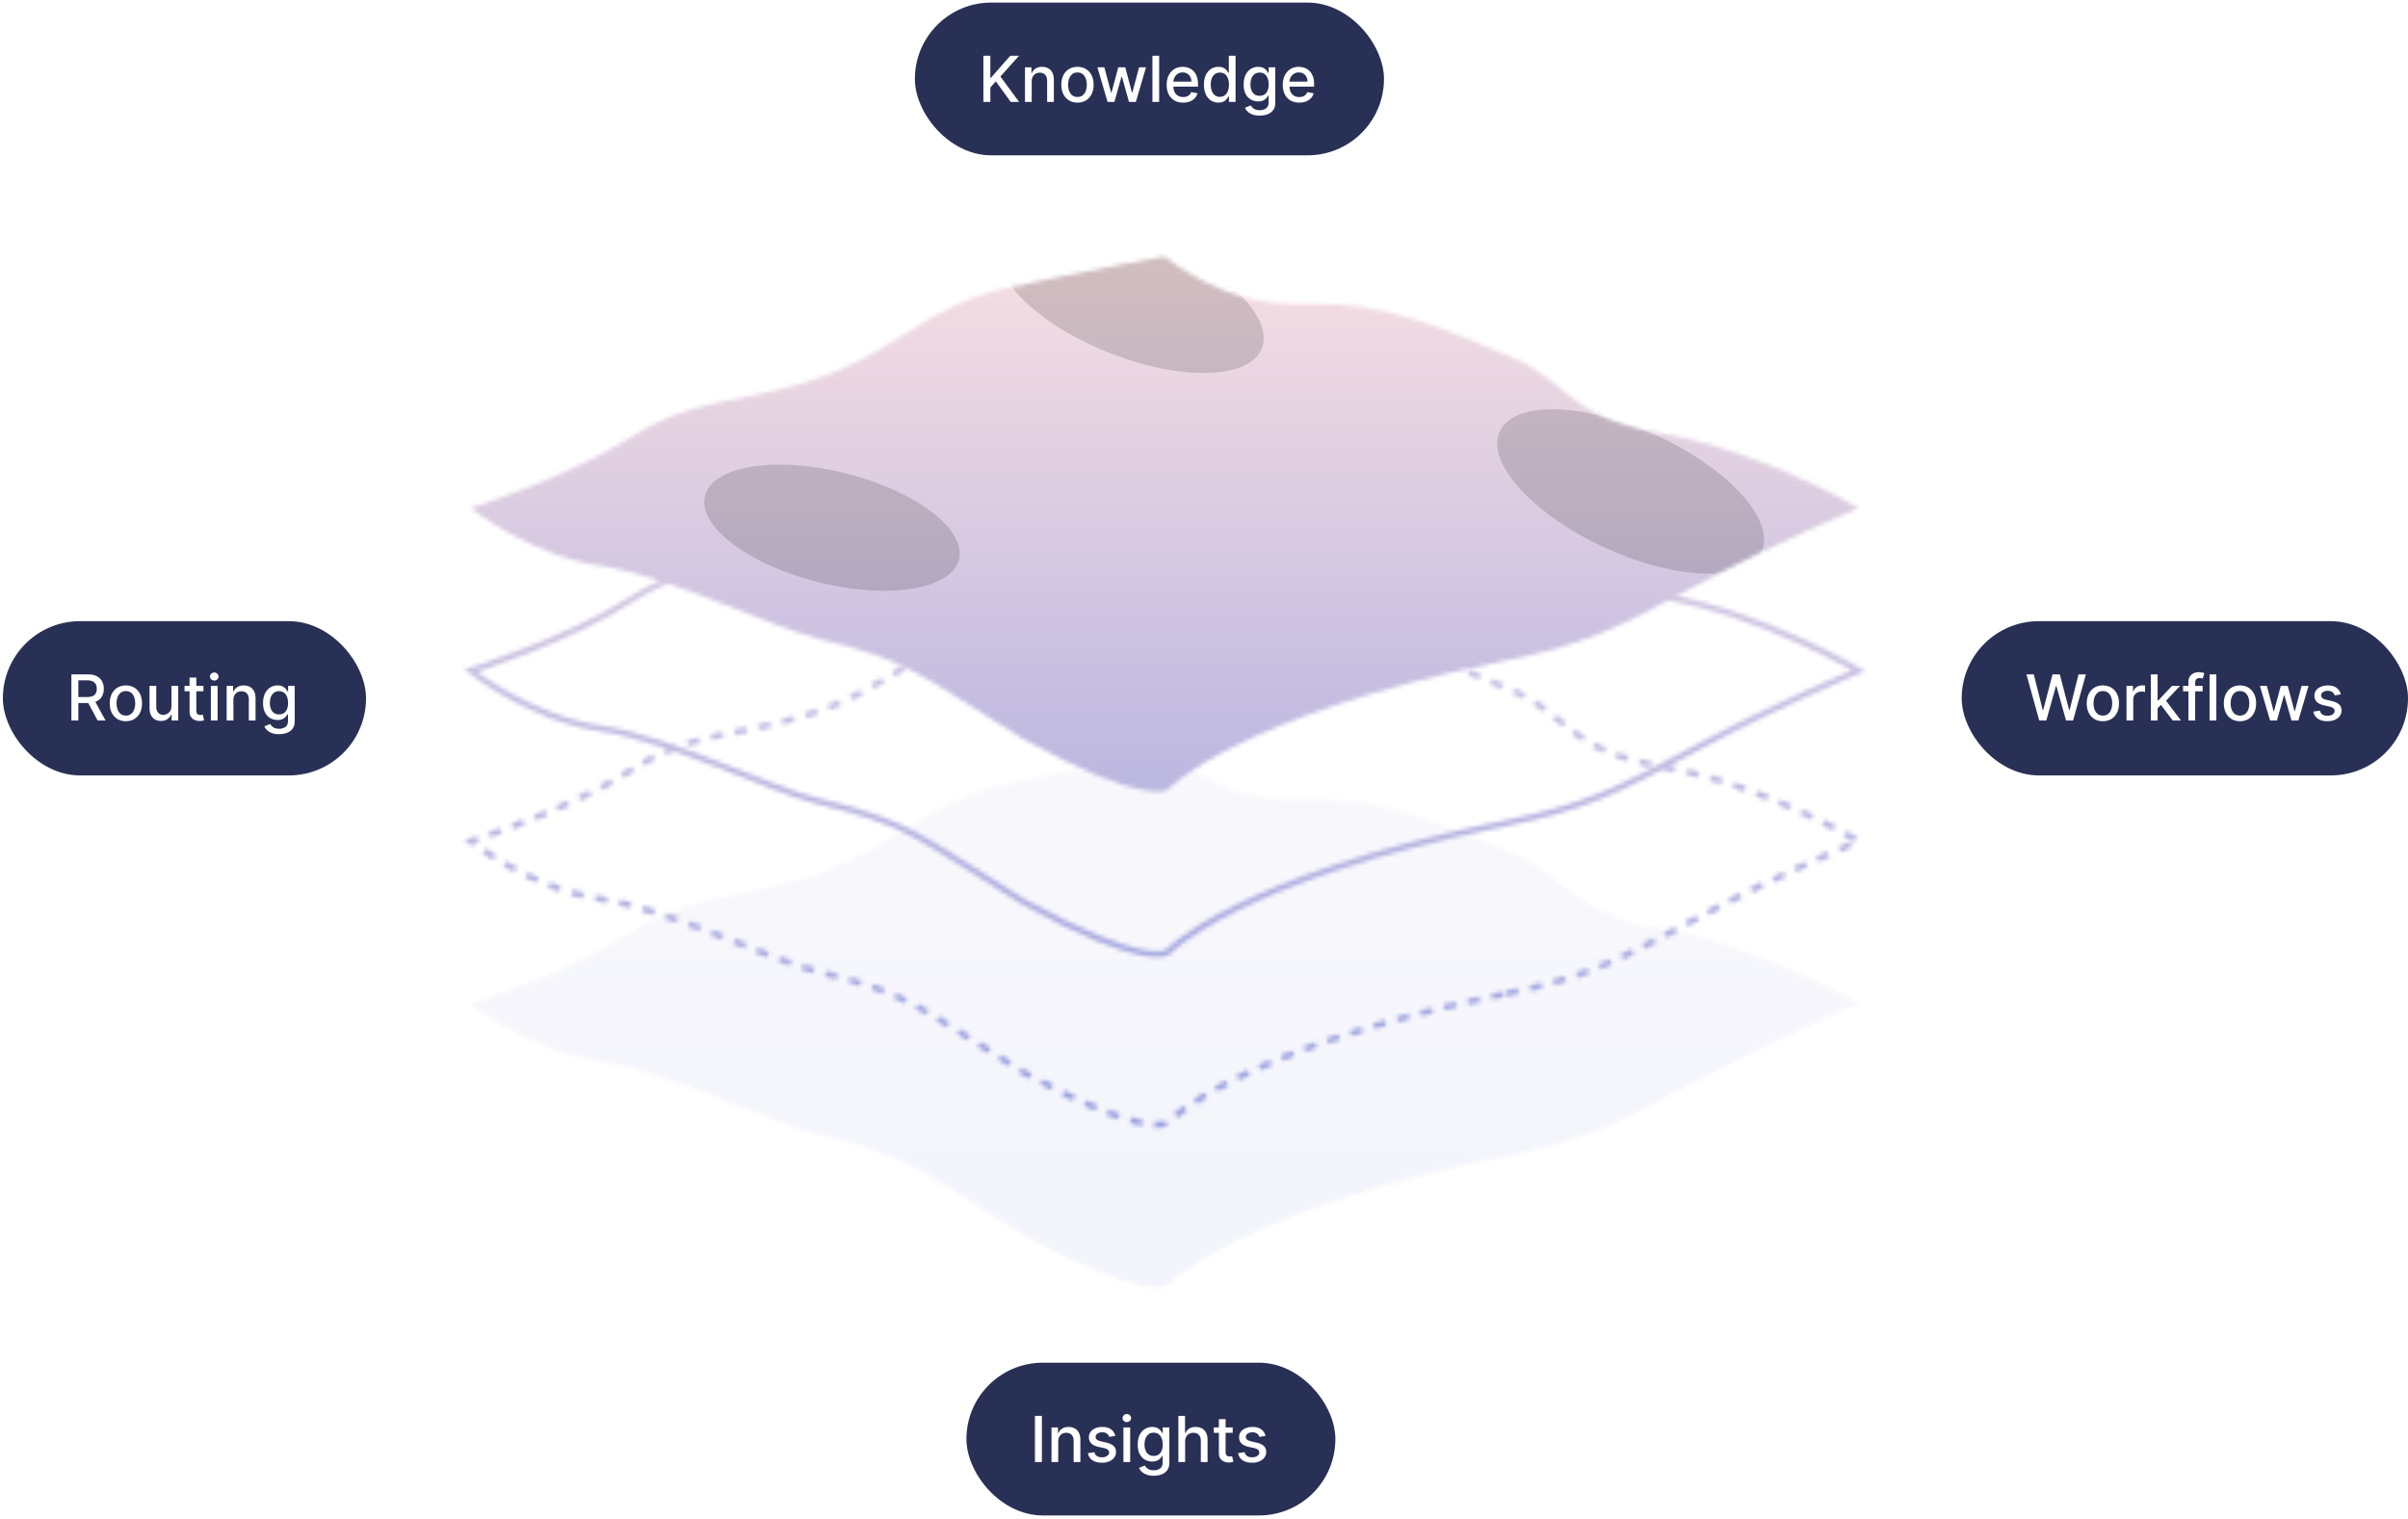
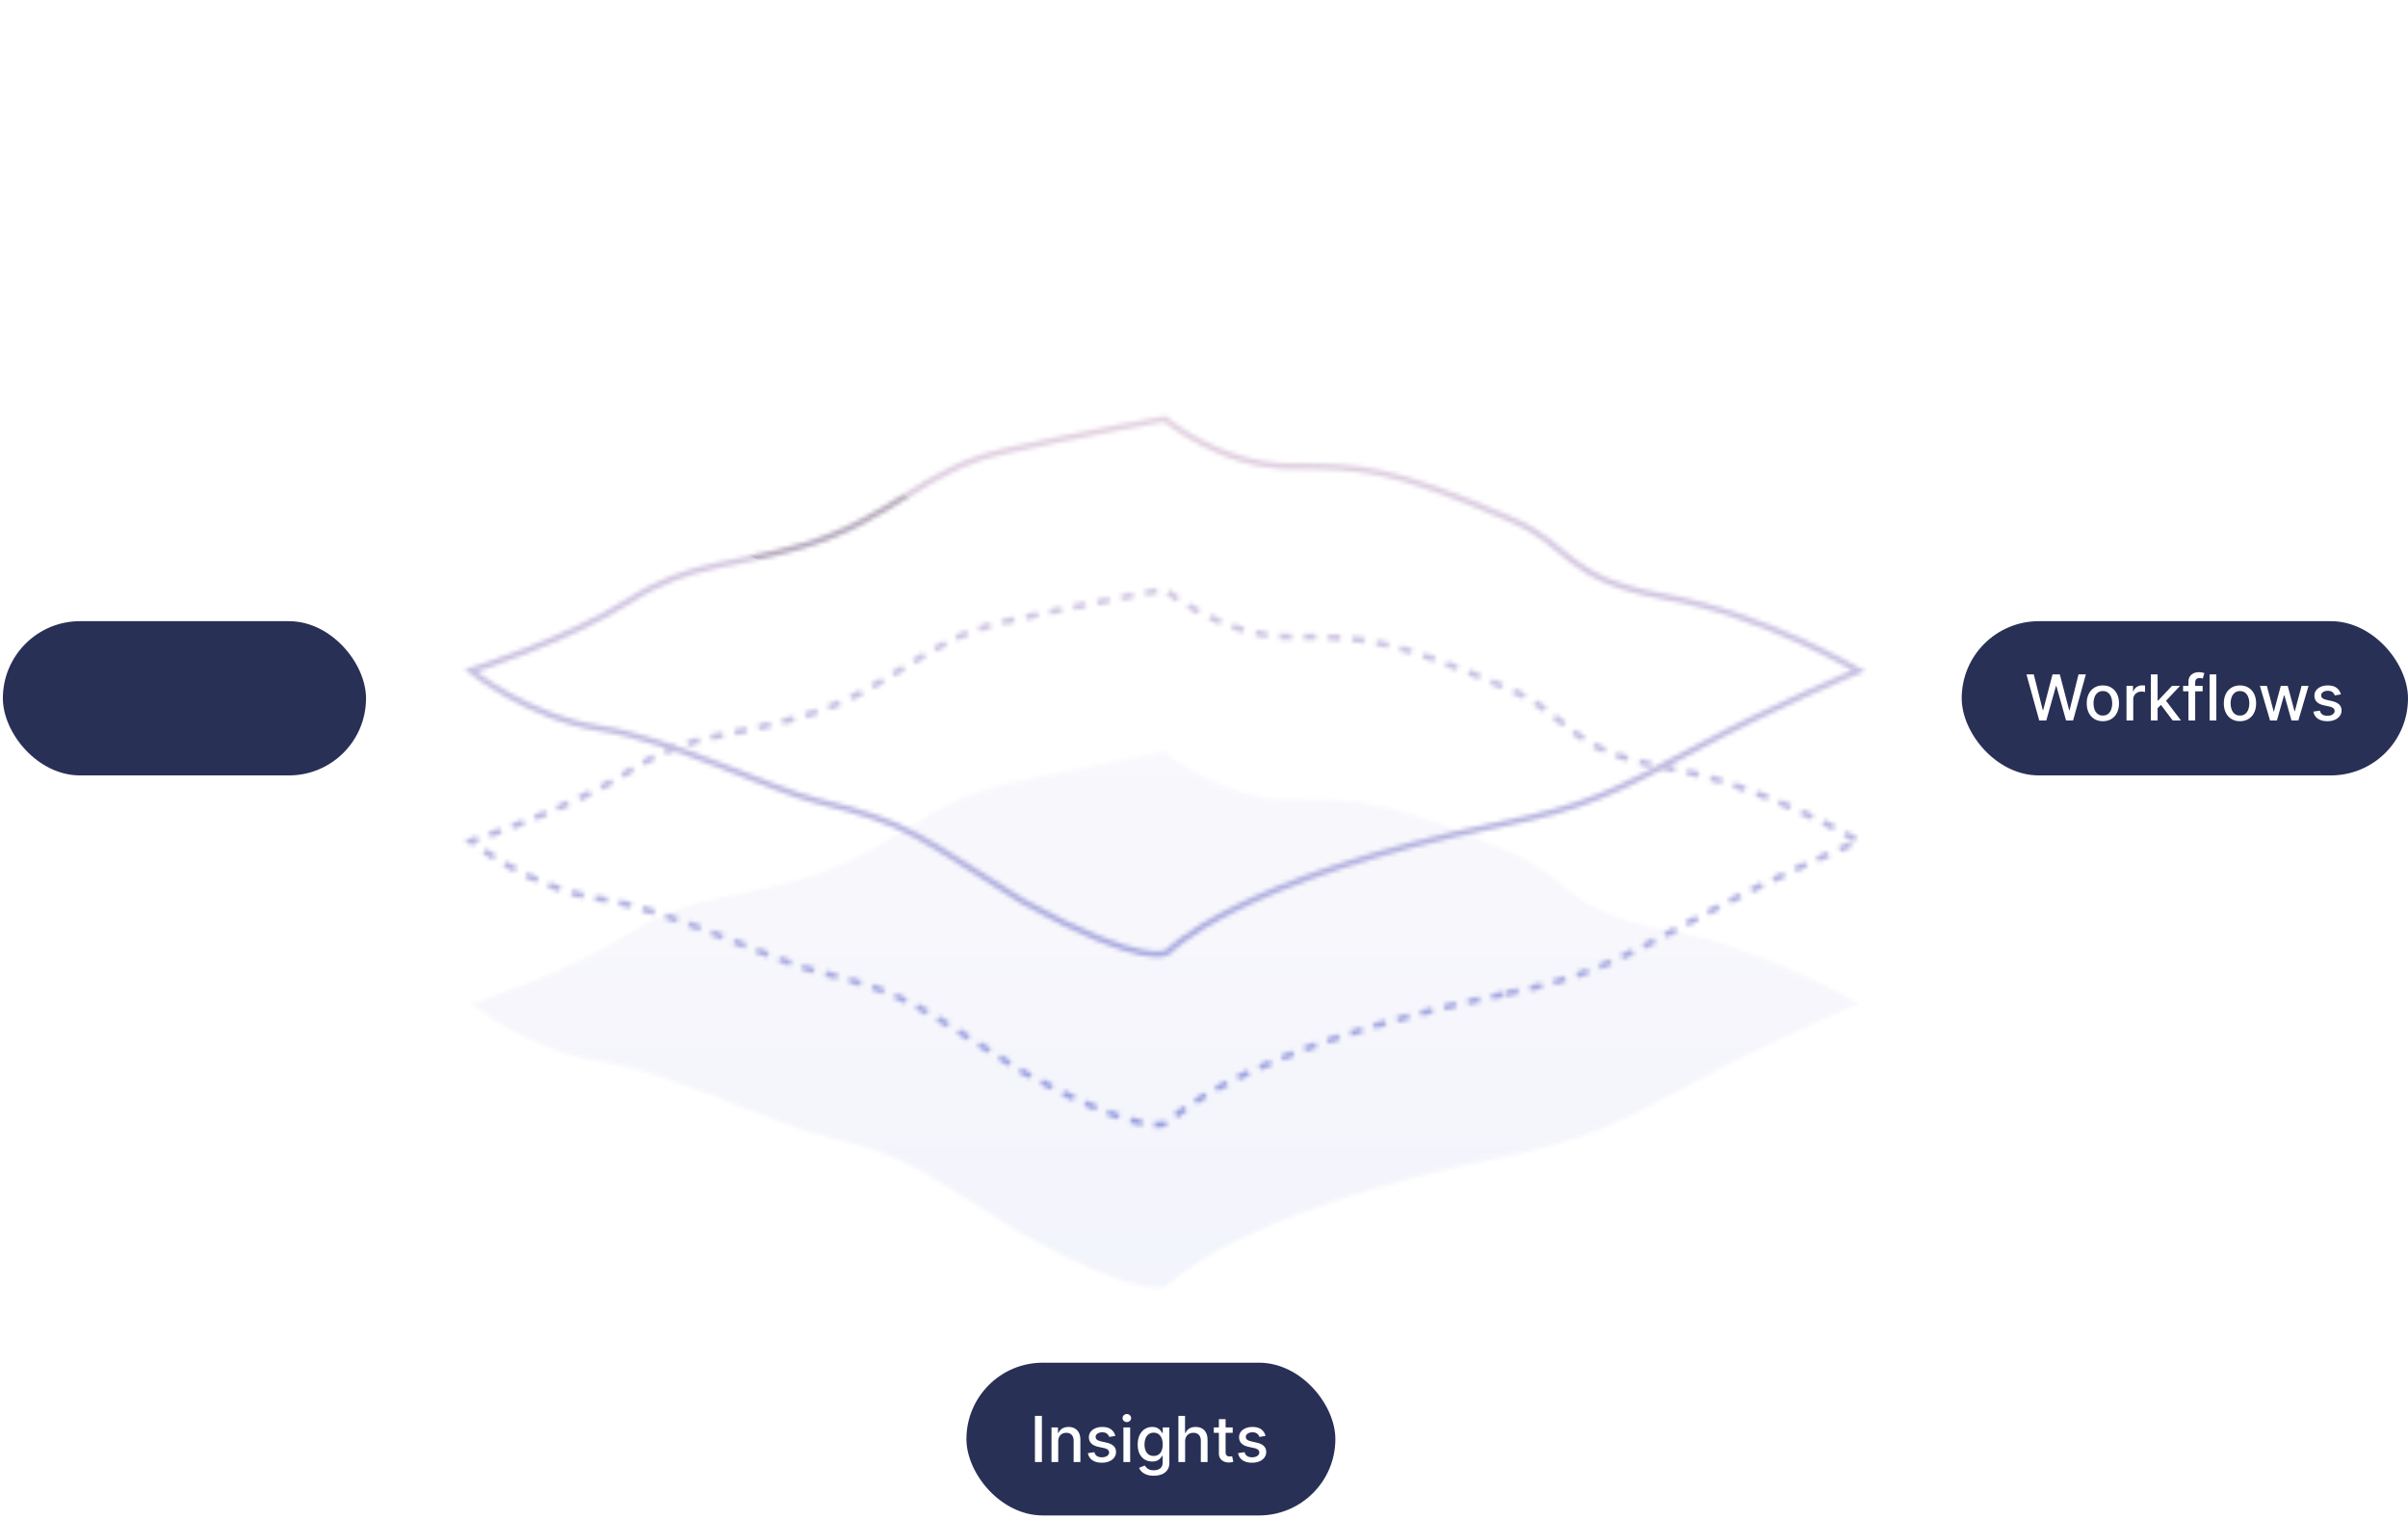
<svg xmlns="http://www.w3.org/2000/svg" fill="none" viewBox="0 0 577 364">
  <mask id="XiRs90I69a" style="mask-type:alpha" maskUnits="userSpaceOnUse" x="111" y="61" width="336" height="248">
    <path d="M360.272 197.368c-63.946 13.035-80.487 30.785-80.487 30.785s-4.932 4.258-34.524-12.068c-25.364-15.616-26.773-18.717-49.319-24.134-11.343-2.725-35.227-14.906-52.137-17.424-16.909-2.518-31-13.808-31-13.808s23.25-7.37 38.046-16.817c14.795-9.447 24.294-7.97 41.737-13.196 21.418-6.417 28.718-18.255 47.742-22.514 19.023-4.259 38.75-7.809 38.75-7.809s13.387 11.358 30.296 11.358c16.91 0 23.521.151 52.842 12.777 14.421 6.21 12.682 14.197 36.637 18.455 23.955 4.259 46.501 17.746 46.501 17.746s-19.023 7.808-38.751 18.455c-19.728 10.648-26.821 14.217-46.333 18.194z" stroke="#F0ECED" stroke-width="1.457" />
    <path d="M360.272 238.225c-63.946 13.035-80.487 30.784-80.487 30.784s-4.932 4.259-34.524-12.067c-25.364-15.616-26.773-18.717-49.319-24.134-11.343-2.726-35.227-14.907-52.137-17.425-16.909-2.518-31-13.808-31-13.808s23.25-7.37 38.046-16.817c14.795-9.446 24.294-7.97 41.737-13.196 21.418-6.417 28.718-18.255 47.742-22.514 19.023-4.259 38.75-7.808 38.75-7.808s13.387 11.357 30.296 11.357c16.91 0 23.521.151 52.842 12.777 14.421 6.21 12.682 14.197 36.637 18.456s46.501 17.745 46.501 17.745-19.023 7.808-38.751 18.456c-19.728 10.647-26.821 14.216-46.333 18.194z" stroke="#F0ECED" stroke-width="1.457" stroke-dasharray="2.91 2.91" />
    <path d="M360.272 277.181c-63.946 13.035-80.487 30.784-80.487 30.784s-4.932 4.259-34.524-12.067c-25.364-15.616-26.773-18.717-49.319-24.134-11.343-2.726-35.227-14.907-52.137-17.425-16.909-2.518-31-13.808-31-13.808s23.25-7.37 38.046-16.817c14.795-9.446 24.294-7.97 41.737-13.196 21.418-6.417 28.718-18.255 47.742-22.514 19.023-4.259 38.75-7.808 38.75-7.808s13.387 11.357 30.296 11.357c16.91 0 23.521.151 52.842 12.777 14.421 6.21 12.682 14.197 36.637 18.456s46.501 17.745 46.501 17.745-19.023 7.808-38.751 18.456c-19.728 10.647-26.821 14.216-46.333 18.194z" fill="#F4F1F2" fill-opacity=".1" />
-     <path d="M360.272 158.412c-63.946 13.035-80.487 30.785-80.487 30.785s-4.932 4.258-34.524-12.068c-25.364-15.616-26.773-18.717-49.319-24.134-11.343-2.725-35.227-14.906-52.137-17.424-16.909-2.518-31-13.808-31-13.808s23.25-7.37 38.046-16.817c14.795-9.447 24.294-7.97 41.737-13.196 21.418-6.417 28.718-18.255 47.742-22.514 19.023-4.26 38.75-7.809 38.75-7.809s13.387 11.358 30.296 11.358c16.91 0 23.521.151 52.842 12.777 14.421 6.21 12.682 14.197 36.637 18.455 23.955 4.259 46.501 17.746 46.501 17.746s-19.023 7.808-38.751 18.455c-19.728 10.648-26.821 14.217-46.333 18.194z" fill="#F3F0F1" />
  </mask>
  <g mask="url(#XiRs90I69a)">
    <path fill="url(#XiRs90I69b)" d="M108.054 45.275h342.052v266.991H108.054z" />
    <g style="mix-blend-mode:luminosity" filter="url(#XiRs90I69c)" fill="#000" fill-opacity=".15">
      <ellipse cx="271.045" cy="71.093" rx="14.432" ry="33.674" transform="rotate(-68.392 271.045 71.093)" />
      <ellipse cx="199.35" cy="126.452" rx="13.444" ry="31.37" transform="rotate(104.072 199.35 126.452)" />
      <ellipse cx="390.735" cy="117.771" rx="14.794" ry="34.519" transform="rotate(-65.358 390.735 117.771)" />
    </g>
  </g>
-   <rect x="219.221" y=".618" width="112.405" height="36.601" rx="18.301" fill="#293056" />
  <path d="M235.638 24.419V13.363h1.668v5.28h.135l4.637-5.28h2.101l-4.46 4.977 4.476 6.079h-2.009l-3.573-4.94-1.307 1.5v3.44h-1.668zm11.58-4.924v4.924h-1.614v-8.292h1.549v1.35h.103c.19-.44.489-.793.896-1.059.41-.266.927-.4 1.549-.4.565 0 1.06.12 1.485.357.425.234.754.583.988 1.047.234.465.351 1.039.351 1.722v5.275h-1.614v-5.08c0-.601-.157-1.071-.47-1.41-.313-.341-.743-.512-1.29-.512-.375 0-.708.08-.999.243-.288.162-.517.4-.686.712-.165.31-.248.684-.248 1.123zm10.964 5.091c-.777 0-1.455-.178-2.035-.534a3.612 3.612 0 01-1.35-1.496c-.32-.64-.48-1.389-.48-2.245 0-.86.16-1.613.48-2.257a3.605 3.605 0 011.35-1.5c.58-.357 1.258-.535 2.035-.535.778 0 1.456.178 2.036.534a3.596 3.596 0 011.349 1.5c.321.645.481 1.397.481 2.258 0 .856-.16 1.605-.481 2.245-.32.64-.77 1.14-1.349 1.496-.58.356-1.258.534-2.036.534zm.006-1.355c.504 0 .921-.133 1.252-.4.331-.266.576-.62.734-1.063.162-.443.243-.93.243-1.463 0-.529-.081-1.015-.243-1.457a2.373 2.373 0 00-.734-1.075c-.331-.27-.748-.405-1.252-.405-.508 0-.929.135-1.263.405-.332.27-.578.628-.74 1.075a4.308 4.308 0 00-.238 1.457c0 .533.08 1.02.238 1.463.162.443.408.797.74 1.064.334.266.755.4 1.263.4zm7.207 1.188l-2.44-8.292h1.668l1.625 6.09h.081l1.63-6.09h1.668l1.62 6.062h.081l1.614-6.062h1.668l-2.435 8.292h-1.646l-1.684-5.987h-.125l-1.684 5.987h-1.641zm12.361-11.056v11.056h-1.614V13.363h1.614zm5.746 11.223c-.817 0-1.521-.174-2.111-.523a3.555 3.555 0 01-1.361-1.485c-.316-.64-.475-1.391-.475-2.251 0-.85.159-1.598.475-2.246a3.695 3.695 0 011.339-1.517c.576-.364 1.249-.545 2.019-.545.468 0 .922.077 1.361.232.439.154.833.397 1.182.729.349.33.624.76.826 1.29.201.525.302 1.164.302 1.916v.573h-6.591v-1.21h5.009c0-.424-.086-.8-.259-1.128a1.953 1.953 0 00-.728-.783 2.038 2.038 0 00-1.091-.286 2.11 2.11 0 00-1.188.335c-.334.22-.593.507-.777.863-.18.353-.27.736-.27 1.15v.945c0 .554.097 1.026.292 1.415.197.388.473.685.826.89.352.202.764.303 1.236.303.306 0 .585-.044.837-.13a1.81 1.81 0 00.653-.4 1.74 1.74 0 00.421-.653l1.528.276a2.77 2.77 0 01-.659 1.182 3.191 3.191 0 01-1.182.783c-.472.183-1.01.275-1.614.275zm8.452-.005a3.214 3.214 0 01-1.792-.513c-.522-.346-.932-.837-1.231-1.474-.295-.64-.442-1.409-.442-2.305 0-.896.149-1.663.448-2.3.302-.637.716-1.125 1.241-1.463a3.23 3.23 0 011.787-.507c.515 0 .929.086 1.242.259.317.169.561.367.734.594.176.226.313.426.41.599h.098v-4.108h1.614v11.056h-1.577v-1.29h-.135a4.214 4.214 0 01-.421.604c-.18.227-.428.425-.745.594-.316.17-.727.254-1.231.254zm.357-1.377c.464 0 .856-.122 1.177-.367.323-.248.568-.592.734-1.031.169-.44.254-.95.254-1.533 0-.576-.083-1.08-.249-1.512-.165-.432-.408-.768-.729-1.01-.32-.24-.716-.361-1.187-.361-.486 0-.891.126-1.215.378a2.304 2.304 0 00-.734 1.03 4.204 4.204 0 00-.243 1.475c0 .554.083 1.052.248 1.495.166.443.411.794.734 1.053.328.255.731.383 1.21.383zm9.532 4.497c-.658 0-1.225-.086-1.7-.259-.472-.173-.857-.401-1.156-.686a2.894 2.894 0 01-.669-.934l1.387-.572c.098.159.227.326.389.502.166.18.389.333.669.46.285.125.65.188 1.096.188.612 0 1.118-.15 1.517-.448.4-.295.6-.767.6-1.415v-1.63h-.103a3.64 3.64 0 01-.421.589c-.18.216-.428.403-.745.561-.317.158-.729.238-1.236.238a3.454 3.454 0 01-1.771-.46c-.522-.309-.936-.764-1.242-1.365-.302-.605-.453-1.348-.453-2.23 0-.881.149-1.637.448-2.267.302-.63.716-1.112 1.242-1.447a3.227 3.227 0 011.786-.507c.515 0 .931.086 1.248.259.316.169.563.367.739.594.18.226.319.426.416.599h.119v-1.344h1.581v8.475c0 .713-.165 1.298-.496 1.755a2.92 2.92 0 01-1.345 1.015c-.561.22-1.194.33-1.9.33zm-.016-4.745c.464 0 .857-.108 1.177-.324.324-.22.569-.533.734-.94.169-.41.254-.901.254-1.473 0-.558-.083-1.05-.249-1.474-.165-.425-.408-.756-.728-.994-.321-.24-.717-.361-1.188-.361-.486 0-.891.126-1.215.378a2.282 2.282 0 00-.734 1.015 4.032 4.032 0 00-.243 1.436c0 .543.083 1.02.249 1.43.165.41.41.73.734.961.327.23.73.346 1.209.346zm9.496 1.63c-.817 0-1.521-.174-2.111-.523a3.553 3.553 0 01-1.36-1.485c-.317-.64-.475-1.391-.475-2.251 0-.85.158-1.598.475-2.246a3.681 3.681 0 011.339-1.517c.575-.364 1.248-.545 2.019-.545.468 0 .921.077 1.36.232.439.154.833.397 1.182.729.35.33.625.76.826 1.29.202.525.303 1.164.303 1.916v.573h-6.592v-1.21h5.01c0-.424-.086-.8-.259-1.128a1.962 1.962 0 00-.729-.783 2.038 2.038 0 00-1.091-.286c-.453 0-.849.112-1.187.335-.335.22-.594.507-.778.863-.18.353-.27.736-.27 1.15v.945c0 .554.098 1.026.292 1.415.198.388.473.685.826.89.353.202.765.303 1.236.303.306 0 .585-.044.837-.13a1.728 1.728 0 001.074-1.053l1.528.276c-.122.45-.342.844-.658 1.182a3.203 3.203 0 01-1.183.783c-.471.183-1.009.275-1.614.275z" fill="#fff" />
  <rect x="231.573" y="326.518" width="88.405" height="36.601" rx="18.301" fill="#293056" />
  <path d="M249.658 339.263v11.056h-1.668v-11.056h1.668zm3.914 6.132v4.924h-1.614v-8.292h1.549v1.349h.103c.191-.439.489-.792.896-1.058.41-.266.927-.399 1.549-.399.565 0 1.06.118 1.485.356.425.234.754.583.988 1.047.234.465.351 1.039.351 1.722v5.275h-1.614v-5.08c0-.601-.157-1.071-.47-1.409-.313-.342-.743-.513-1.29-.513-.375 0-.707.081-.999.243a1.752 1.752 0 00-.686.712c-.165.31-.248.684-.248 1.123zm13.685-1.344l-1.463.259a1.729 1.729 0 00-.291-.534 1.45 1.45 0 00-.529-.416c-.223-.108-.502-.162-.837-.162-.457 0-.839.103-1.144.308-.306.201-.459.462-.459.783 0 .277.102.5.307.669.206.169.537.308.994.416l1.317.302c.763.176 1.332.448 1.706.815.374.367.561.844.561 1.431 0 .496-.144.939-.432 1.328-.284.385-.682.687-1.193.907-.507.219-1.096.329-1.765.329-.928 0-1.686-.198-2.273-.594-.586-.399-.946-.966-1.079-1.7l1.56-.238c.097.407.297.715.599.923.302.206.696.308 1.182.308.529 0 .952-.11 1.269-.329.317-.223.475-.495.475-.815a.847.847 0 00-.292-.654c-.19-.176-.484-.309-.879-.399l-1.404-.308c-.774-.176-1.346-.457-1.717-.842-.367-.385-.551-.873-.551-1.463 0-.489.137-.918.411-1.285.273-.367.651-.653 1.133-.858.483-.209 1.035-.313 1.658-.313.896 0 1.601.194 2.116.583.515.385.855.901 1.02 1.549zm1.937 6.268v-8.292h1.614v8.292h-1.614zm.815-9.572c-.28 0-.522-.093-.723-.281a.91.91 0 01-.297-.68c0-.266.099-.493.297-.68.201-.191.443-.286.723-.286.281 0 .52.095.718.286a.893.893 0 01.303.68c0 .263-.101.49-.303.68a1.004 1.004 0 01-.718.281zm6.448 12.854c-.659 0-1.226-.086-1.701-.259-.471-.173-.857-.401-1.155-.686a2.873 2.873 0 01-.67-.934l1.388-.572c.097.159.226.326.388.502.166.18.389.333.67.459.284.126.649.189 1.096.189.612 0 1.117-.149 1.517-.448.399-.295.599-.767.599-1.414v-1.631h-.103a3.615 3.615 0 01-.421.589c-.18.216-.428.403-.745.561-.316.158-.729.238-1.236.238a3.456 3.456 0 01-1.771-.459c-.522-.31-.935-.765-1.241-1.366-.303-.605-.454-1.348-.454-2.23 0-.881.15-1.637.448-2.267.303-.63.716-1.112 1.242-1.447a3.23 3.23 0 011.787-.507c.514 0 .93.086 1.247.259.317.169.563.367.739.594.18.226.319.426.416.599h.119v-1.344h1.582v8.475c0 .713-.166 1.298-.497 1.755a2.925 2.925 0 01-1.344 1.015c-.562.219-1.195.329-1.9.329zm-.017-4.745c.465 0 .857-.108 1.177-.324.324-.22.569-.533.734-.939.17-.411.254-.902.254-1.474 0-.558-.083-1.049-.248-1.474-.166-.425-.409-.756-.729-.993-.32-.242-.716-.362-1.188-.362-.486 0-.89.126-1.214.378a2.278 2.278 0 00-.735 1.015 4.032 4.032 0 00-.242 1.436c0 .543.082 1.02.248 1.43.165.411.41.731.734.961.328.231.731.346 1.209.346zm7.537-3.461v4.924h-1.614v-11.056h1.592v4.113h.103c.194-.446.491-.801.89-1.063.4-.263.922-.394 1.566-.394.569 0 1.065.117 1.49.351.428.233.759.583.993 1.047.238.461.357 1.036.357 1.727v5.275h-1.614v-5.08c0-.608-.157-1.08-.47-1.415-.313-.338-.749-.507-1.307-.507-.381 0-.723.081-1.025.243a1.753 1.753 0 00-.708.712c-.169.31-.253.684-.253 1.123zm11.401-3.368v1.295h-4.529v-1.295h4.529zm-3.314-1.987h1.614v7.844c0 .313.047.549.14.707a.735.735 0 00.362.319c.151.054.315.081.491.081.13 0 .243-.009.34-.027l.227-.043.292 1.333a2.73 2.73 0 01-.4.108c-.173.04-.389.061-.648.065a2.85 2.85 0 01-1.187-.227 2.038 2.038 0 01-.891-.734c-.227-.331-.34-.747-.34-1.247v-8.179zm11.18 4.011l-1.463.259a1.729 1.729 0 00-.291-.534 1.45 1.45 0 00-.529-.416c-.224-.108-.502-.162-.837-.162-.457 0-.839.103-1.145.308-.306.201-.459.462-.459.783 0 .277.103.5.308.669.205.169.536.308.993.416l1.318.302c.763.176 1.331.448 1.706.815.374.367.561.844.561 1.431 0 .496-.144.939-.432 1.328-.284.385-.682.687-1.193.907-.507.219-1.096.329-1.765.329-.929 0-1.686-.198-2.273-.594-.587-.399-.947-.966-1.08-1.7l1.56-.238c.098.407.297.715.6.923.302.206.696.308 1.182.308.529 0 .952-.11 1.269-.329.316-.223.475-.495.475-.815a.847.847 0 00-.292-.654c-.191-.176-.484-.309-.88-.399l-1.403-.308c-.774-.176-1.346-.457-1.717-.842-.367-.385-.551-.873-.551-1.463 0-.489.137-.918.411-1.285.273-.367.651-.653 1.133-.858.483-.209 1.035-.313 1.658-.313.896 0 1.601.194 2.116.583a2.71 2.71 0 011.02 1.549z" fill="#fff" />
  <rect x=".688" y="148.841" width="87.02" height="36.957" rx="18.479" fill="#293056" />
-   <path d="M17.104 172.641v-11.056h3.941c.857 0 1.568.148 2.133.443.569.295.993.704 1.274 1.225.28.519.421 1.118.421 1.798 0 .677-.142 1.272-.427 1.787-.28.511-.705.909-1.274 1.193-.565.284-1.275.427-2.132.427h-2.985v-1.436h2.834c.54 0 .979-.078 1.317-.233.342-.154.592-.379.75-.674.159-.295.238-.65.238-1.064 0-.417-.081-.779-.243-1.085a1.57 1.57 0 00-.75-.702c-.339-.165-.783-.248-1.334-.248h-2.094v9.625h-1.669zm5.458-4.988l2.732 4.988h-1.9l-2.678-4.988h1.846zm7.6 5.156c-.777 0-1.456-.178-2.035-.535a3.599 3.599 0 01-1.35-1.495c-.32-.641-.48-1.389-.48-2.246 0-.86.16-1.612.48-2.256.32-.645.77-1.145 1.35-1.501.58-.357 1.258-.535 2.035-.535.778 0 1.456.178 2.035.535.58.356 1.03.856 1.35 1.501.32.644.48 1.396.48 2.256 0 .857-.16 1.605-.48 2.246a3.599 3.599 0 01-1.35 1.495c-.579.357-1.257.535-2.035.535zm.006-1.355c.504 0 .921-.133 1.252-.4.331-.266.576-.621.734-1.063.162-.443.243-.931.243-1.463 0-.529-.08-1.015-.243-1.458a2.376 2.376 0 00-.734-1.074c-.331-.27-.748-.405-1.252-.405-.508 0-.929.135-1.264.405-.33.27-.577.628-.74 1.074a4.305 4.305 0 00-.237 1.458c0 .532.08 1.02.238 1.463.162.442.408.797.74 1.063.334.267.755.4 1.263.4zm10.914-2.251v-4.854h1.62v8.292h-1.587v-1.436h-.087c-.19.443-.496.812-.918 1.107-.417.292-.937.437-1.56.437-.532 0-1.004-.117-1.414-.35a2.471 2.471 0 01-.961-1.053c-.23-.464-.346-1.038-.346-1.722v-5.275h1.614v5.08c0 .565.157 1.015.47 1.35.313.335.72.502 1.22.502.303 0 .603-.076.902-.227.302-.151.552-.379.75-.685.202-.306.3-.695.297-1.166zm7.66-4.854v1.296h-4.53v-1.296h4.53zm-3.315-1.986h1.614v7.844c0 .313.047.549.14.707a.728.728 0 00.362.318c.151.054.315.081.491.081.13 0 .243-.009.34-.027l.227-.043.291 1.334a3.167 3.167 0 01-1.047.172 2.835 2.835 0 01-1.188-.226 2.042 2.042 0 01-.89-.734c-.227-.332-.34-.747-.34-1.248v-8.178zm5.1 10.278v-8.292h1.614v8.292h-1.614zm.815-9.571c-.28 0-.522-.094-.723-.281a.912.912 0 01-.297-.68c0-.266.099-.493.297-.68.201-.191.442-.286.723-.286.28 0 .52.095.718.286a.894.894 0 01.302.68c0 .263-.1.489-.302.68a1.008 1.008 0 01-.718.281zm4.585 4.648v4.923h-1.614v-8.292h1.549v1.35h.103c.19-.439.49-.792.896-1.058.41-.267.927-.4 1.55-.4.564 0 1.06.119 1.484.357.424.234.754.583.988 1.047.234.464.35 1.038.35 1.722v5.274H59.62v-5.08c0-.601-.156-1.07-.47-1.409-.312-.341-.742-.512-1.29-.512-.374 0-.707.081-.998.242a1.75 1.75 0 00-.686.713c-.165.31-.248.684-.248 1.123zm10.948 8.206c-.659 0-1.225-.087-1.7-.259-.472-.173-.857-.402-1.156-.686a2.88 2.88 0 01-.67-.934l1.388-.572c.097.158.227.326.389.502.165.18.389.333.67.459.284.126.649.189 1.095.189.612 0 1.118-.15 1.517-.448.4-.295.6-.767.6-1.415v-1.63h-.103a3.688 3.688 0 01-.421.588c-.18.216-.428.403-.745.562-.317.158-.729.237-1.236.237a3.454 3.454 0 01-1.771-.459c-.522-.309-.936-.764-1.242-1.365-.302-.605-.453-1.348-.453-2.23 0-.882.15-1.638.448-2.267.302-.63.716-1.112 1.242-1.447a3.224 3.224 0 011.786-.508c.515 0 .93.087 1.247.259.317.17.564.368.74.594.18.227.319.427.416.6h.118v-1.345h1.582v8.476c0 .713-.165 1.297-.496 1.755-.332.457-.78.795-1.345 1.014-.561.22-1.195.33-1.9.33zm-.016-4.746c.464 0 .857-.108 1.177-.323a2.02 2.02 0 00.734-.94c.17-.41.254-.901.254-1.474 0-.557-.083-1.049-.249-1.473-.165-.425-.408-.756-.728-.994-.32-.241-.717-.361-1.188-.361-.486 0-.89.126-1.215.377a2.285 2.285 0 00-.734 1.015 4.036 4.036 0 00-.243 1.436c0 .544.083 1.021.248 1.431.166.41.41.731.735.961.327.23.73.345 1.209.345z" fill="#fff" />
  <rect x="470.059" y="148.841" width="106.941" height="36.957" rx="18.479" fill="#293056" />
  <path d="M488.641 172.641l-3.066-11.056h1.754l2.155 8.562h.102l2.24-8.562h1.739l2.24 8.568h.103l2.148-8.568h1.76l-3.071 11.056h-1.679l-2.327-8.281h-.087l-2.326 8.281h-1.685zm15.243.168c-.777 0-1.456-.178-2.035-.535a3.6 3.6 0 01-1.35-1.495c-.32-.641-.48-1.389-.48-2.246 0-.86.16-1.612.48-2.256a3.593 3.593 0 011.35-1.501c.579-.357 1.258-.535 2.035-.535.778 0 1.456.178 2.035.535.58.356 1.03.856 1.35 1.501.32.644.481 1.396.481 2.256 0 .857-.161 1.605-.481 2.246a3.594 3.594 0 01-1.35 1.495c-.579.357-1.257.535-2.035.535zm.006-1.355c.503 0 .921-.133 1.252-.4.331-.266.576-.621.734-1.063.162-.443.243-.931.243-1.463 0-.529-.081-1.015-.243-1.458a2.373 2.373 0 00-.734-1.074c-.331-.27-.749-.405-1.252-.405-.508 0-.929.135-1.264.405-.331.27-.577.628-.739 1.074a4.288 4.288 0 00-.238 1.458c0 .532.079 1.02.238 1.463.162.442.408.797.739 1.063.335.267.756.4 1.264.4zm5.661 1.187v-8.292h1.56v1.318h.087c.151-.447.417-.798.799-1.053.385-.259.82-.389 1.306-.389a7.181 7.181 0 01.686.038v1.544a2.798 2.798 0 00-.346-.059 3.187 3.187 0 00-.496-.038c-.382 0-.722.081-1.021.243a1.791 1.791 0 00-.701.664c-.173.28-.26.601-.26.961v5.063h-1.614zm7.319-2.812l-.01-1.971h.28l3.304-3.509h1.933l-3.768 3.995h-.254l-1.485 1.485zm-1.484 2.812v-11.056H517v11.056h-1.614zm5.236 0l-2.969-3.94 1.112-1.129 3.839 5.069h-1.982zm7.172-8.292v1.296h-4.686v-1.296h4.686zm-3.401 8.292v-9.253c0-.518.114-.948.34-1.29.227-.345.528-.603.902-.772a2.871 2.871 0 011.22-.259c.324 0 .601.027.831.081.231.05.402.097.513.14l-.378 1.307a6.855 6.855 0 00-.291-.076 1.684 1.684 0 00-.432-.048c-.392 0-.673.097-.842.291-.166.194-.249.475-.249.842v9.037h-1.614zm6.681-11.056v11.056h-1.614v-11.056h1.614zm5.664 11.224c-.777 0-1.455-.178-2.035-.535a3.598 3.598 0 01-1.349-1.495c-.321-.641-.481-1.389-.481-2.246 0-.86.16-1.612.481-2.256a3.59 3.59 0 011.349-1.501c.58-.357 1.258-.535 2.035-.535.778 0 1.456.178 2.036.535a3.59 3.59 0 011.349 1.501c.321.644.481 1.396.481 2.256 0 .857-.16 1.605-.481 2.246a3.598 3.598 0 01-1.349 1.495c-.58.357-1.258.535-2.036.535zm.006-1.355c.504 0 .921-.133 1.252-.4.331-.266.576-.621.734-1.063.162-.443.243-.931.243-1.463 0-.529-.081-1.015-.243-1.458a2.373 2.373 0 00-.734-1.074c-.331-.27-.748-.405-1.252-.405-.508 0-.929.135-1.263.405-.332.27-.578.628-.74 1.074a4.312 4.312 0 00-.238 1.458c0 .532.08 1.02.238 1.463.162.442.408.797.74 1.063.334.267.755.4 1.263.4zm7.207 1.187l-2.44-8.292h1.668l1.625 6.09h.081l1.63-6.09h1.668l1.62 6.063h.081l1.614-6.063h1.668l-2.435 8.292h-1.646l-1.684-5.987h-.125l-1.684 5.987h-1.641zm16.961-6.267l-1.463.259a1.748 1.748 0 00-.292-.535 1.439 1.439 0 00-.529-.415c-.223-.108-.502-.162-.837-.162-.457 0-.838.102-1.144.308-.306.201-.459.462-.459.782 0 .277.103.501.308.67.205.169.536.307.993.415l1.317.303c.763.176 1.332.448 1.706.815.375.367.562.844.562 1.431 0 .496-.144.939-.432 1.328-.284.385-.682.687-1.193.907-.508.219-1.096.329-1.766.329-.928 0-1.686-.198-2.272-.594-.587-.399-.947-.966-1.08-1.701l1.56-.237c.097.407.297.714.599.923.303.205.697.308 1.183.308.529 0 .952-.11 1.268-.33.317-.223.475-.494.475-.815a.847.847 0 00-.291-.653c-.191-.176-.484-.309-.88-.399l-1.404-.308c-.774-.176-1.346-.457-1.716-.842-.368-.385-.551-.873-.551-1.463 0-.49.137-.918.41-1.285.274-.367.652-.653 1.134-.859.482-.208 1.035-.313 1.657-.313.896 0 1.602.195 2.116.583.515.385.855.902 1.021 1.55z" fill="#fff" />
  <defs>
    <linearGradient id="XiRs90I69b" x1="279.08" y1="45.275" x2="279.08" y2="312.266" gradientUnits="userSpaceOnUse">
      <stop stop-color="#FEE4E2" />
      <stop offset="1" stop-color="#8290DF" />
    </linearGradient>
    <filter id="XiRs90I69c" x="125.046" y="9.124" width="341.371" height="176.136" filterUnits="userSpaceOnUse" color-interpolation-filters="sRGB">
      <feFlood flood-opacity="0" result="BackgroundImageFix" />
      <feBlend mode="normal" in="SourceGraphic" in2="BackgroundImageFix" result="shape" />
      <feGaussianBlur stdDeviation="21.849" result="effect1_foregroundBlur_338_81071" />
    </filter>
  </defs>
</svg>